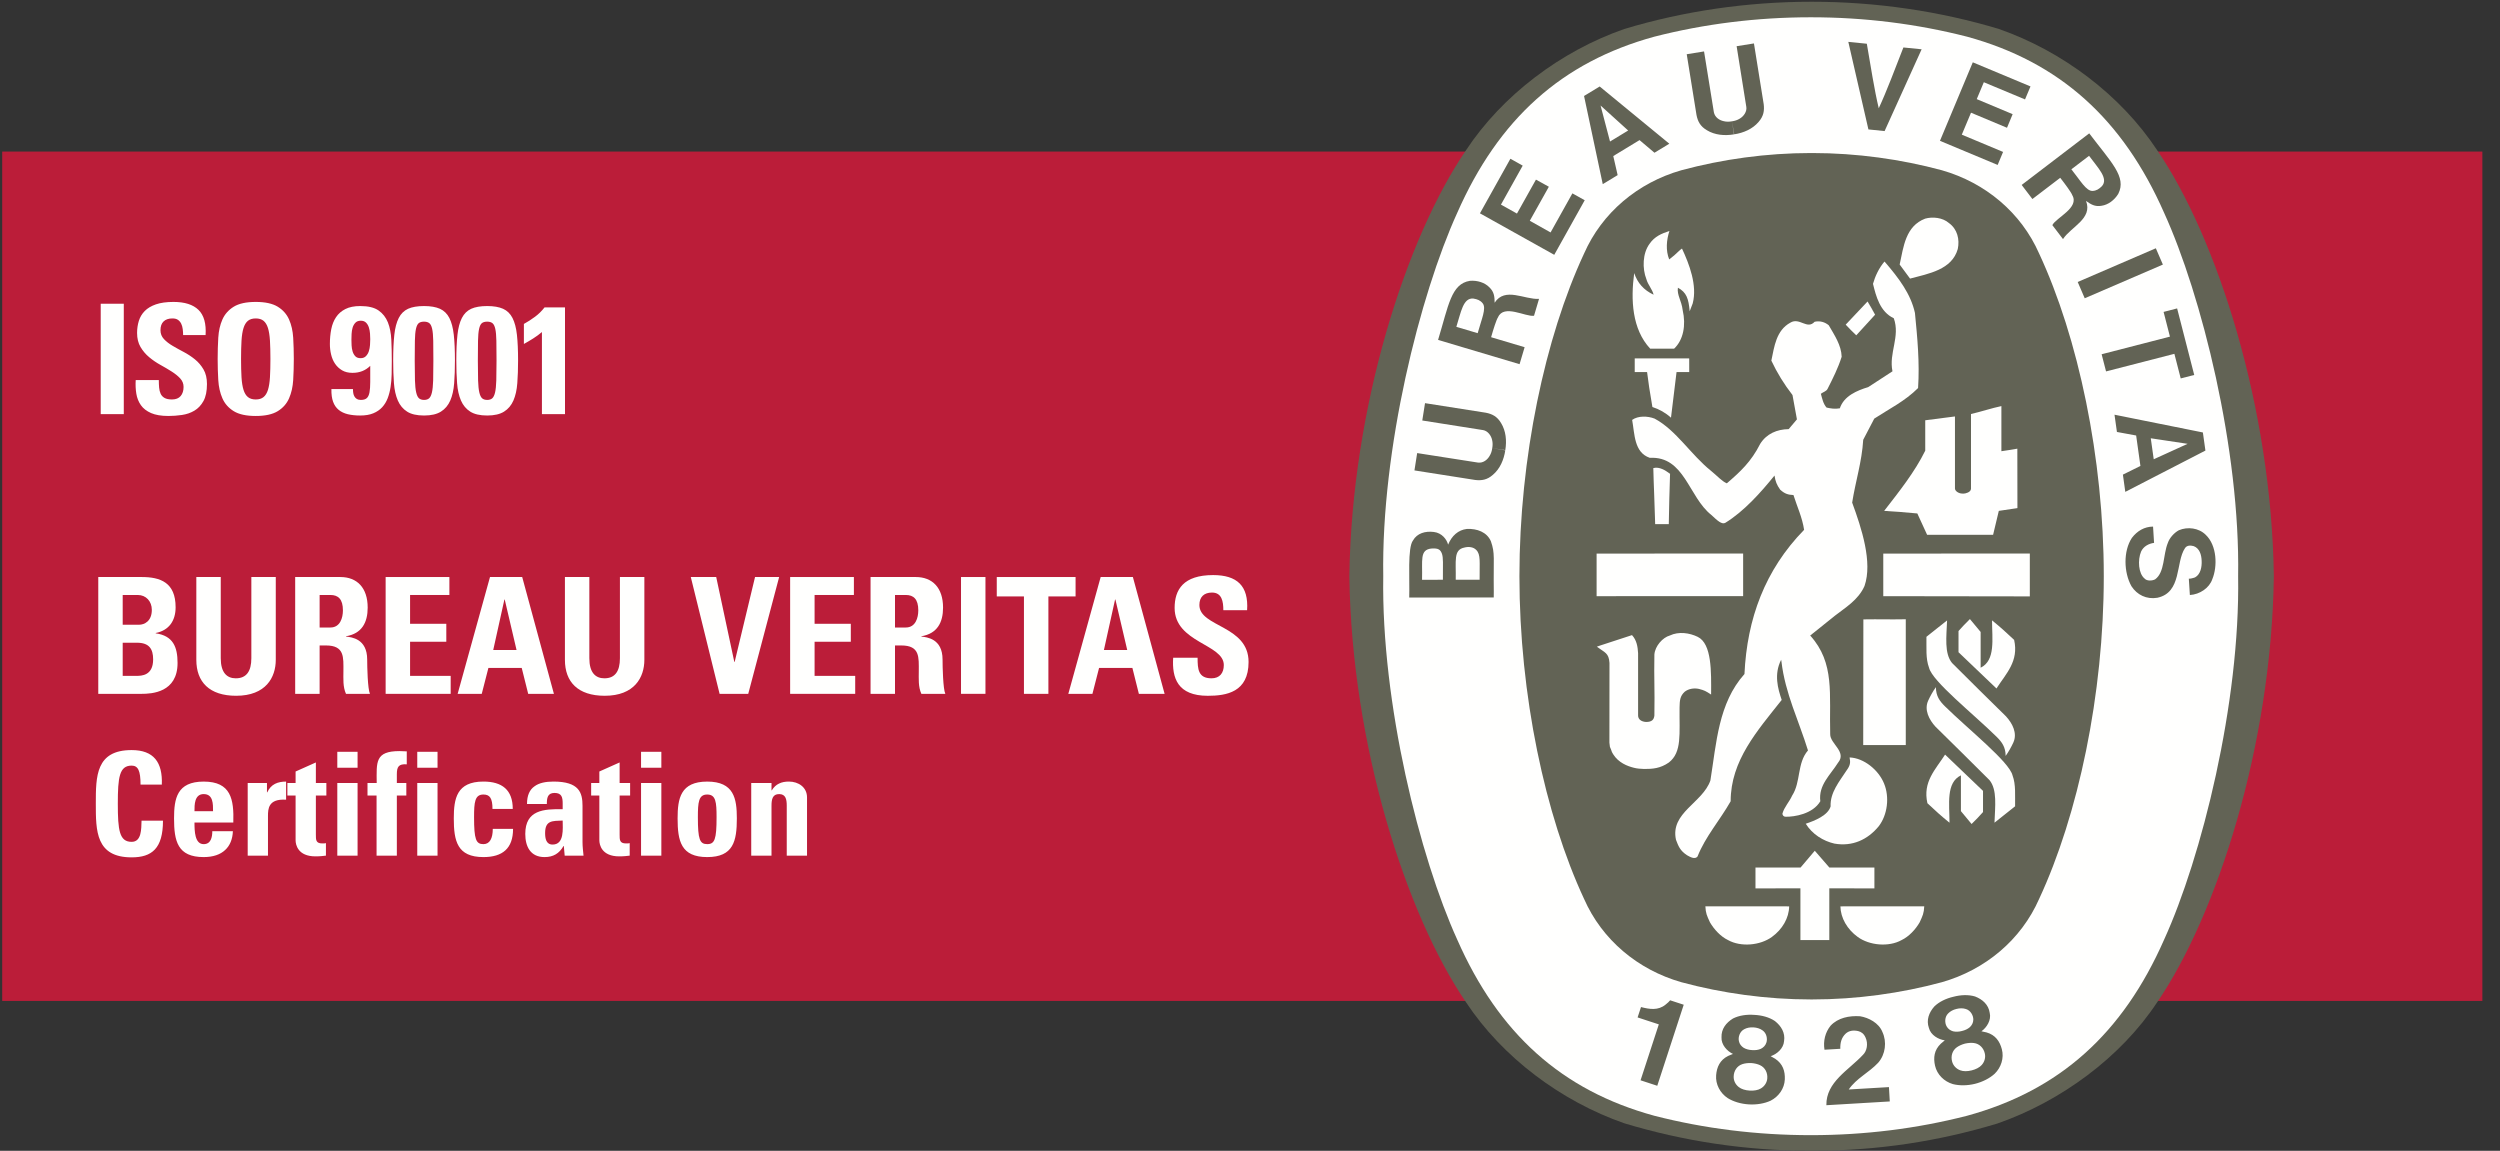
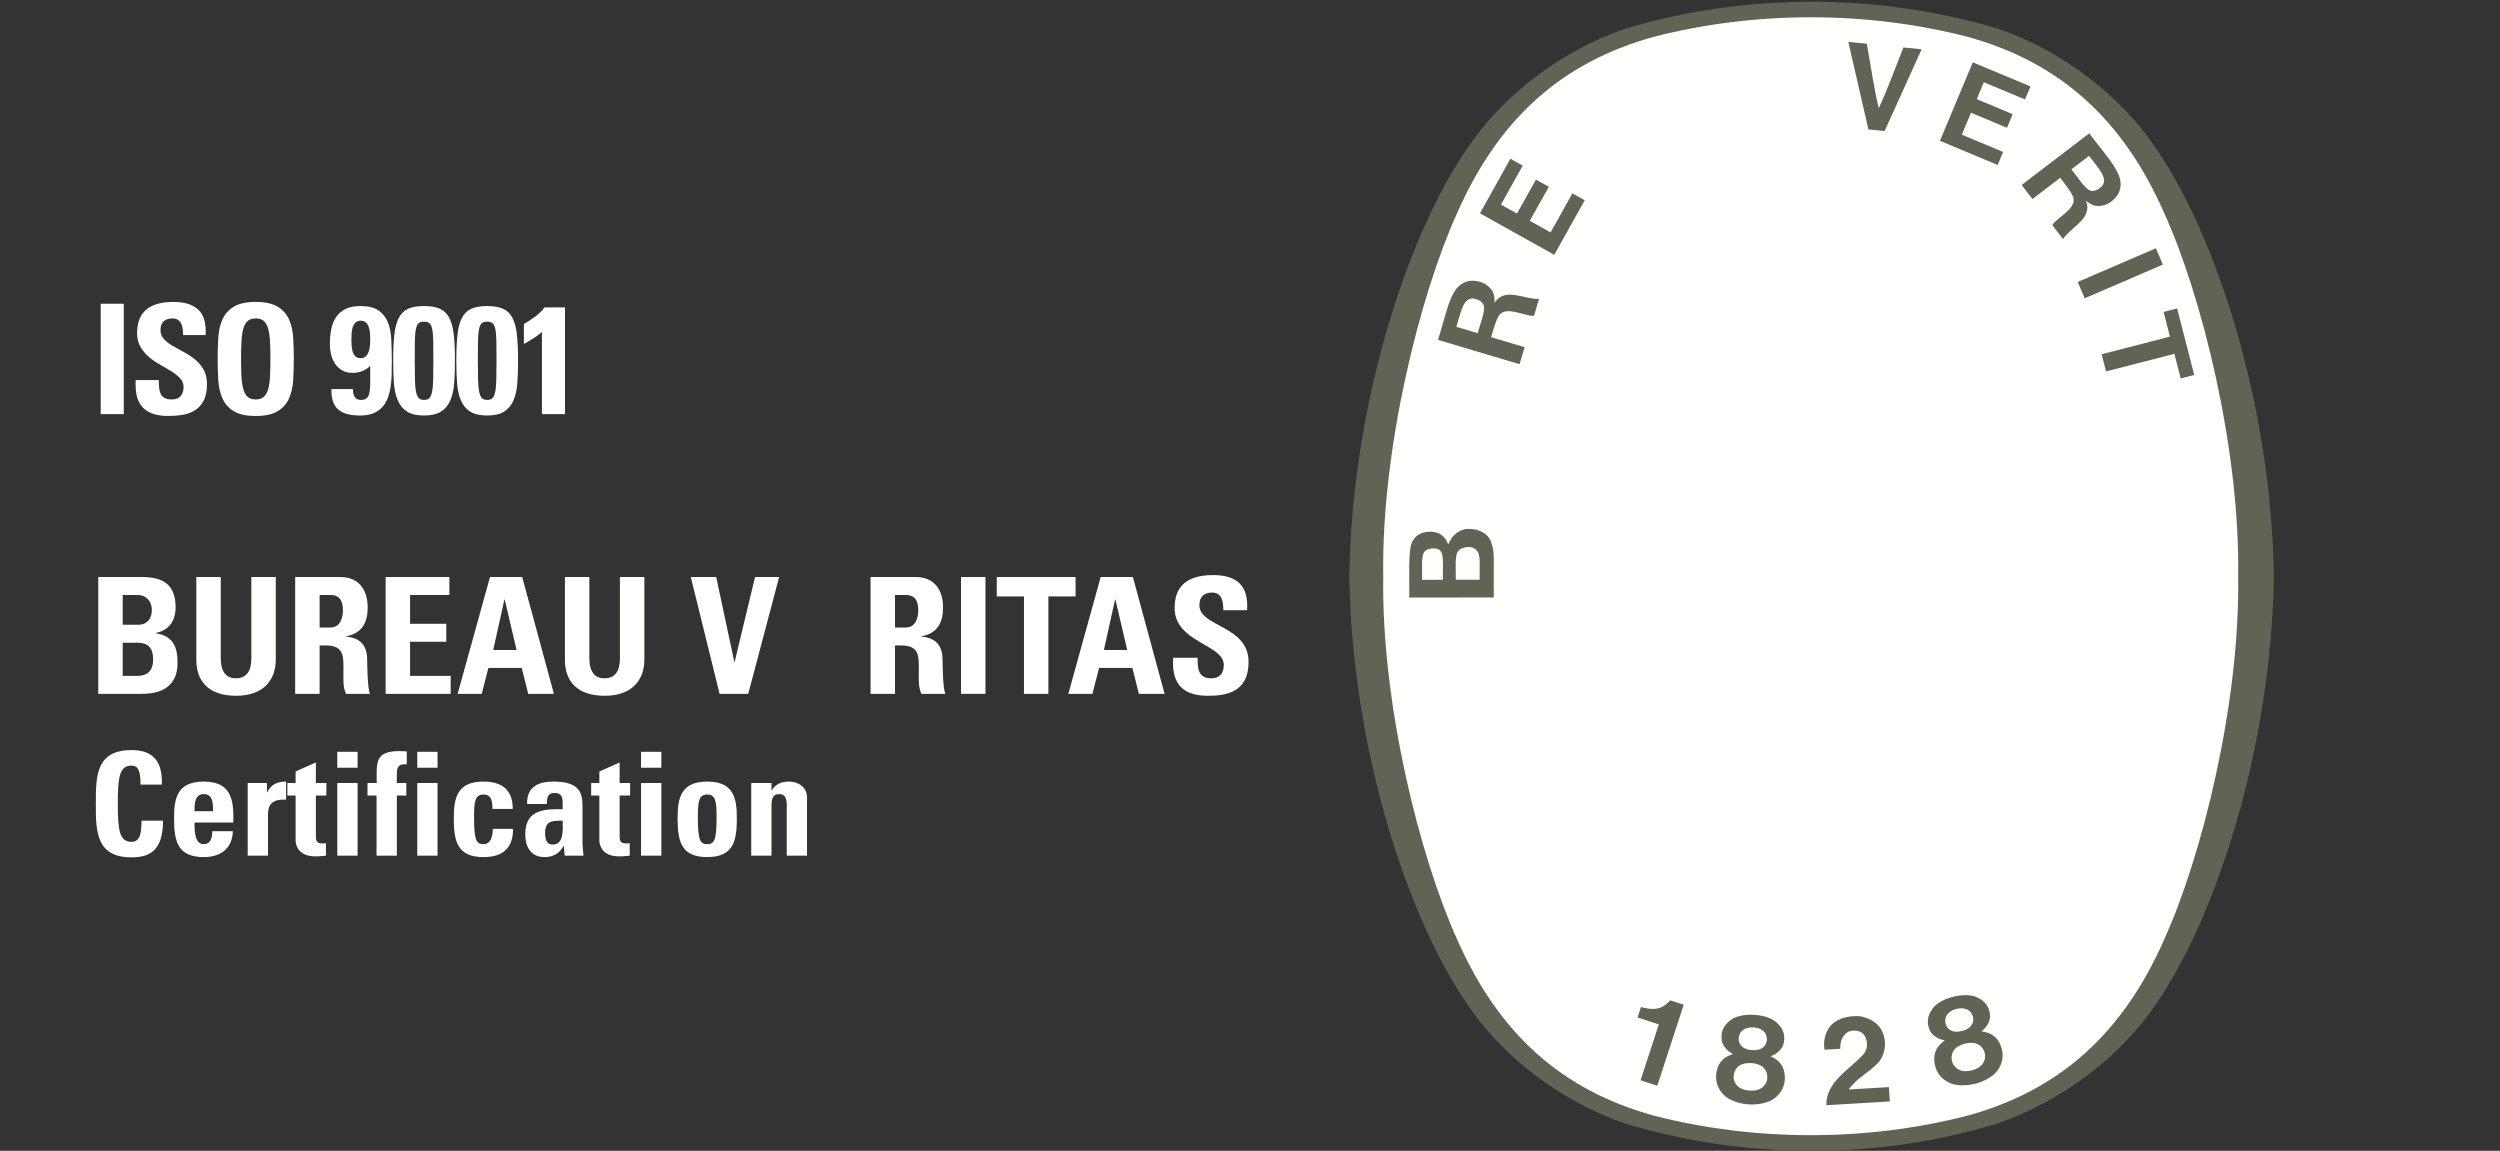
<svg xmlns="http://www.w3.org/2000/svg" width="126" height="58" viewBox="0 0 126 58">
  <rect x="0" y="0" width="126" height="58" fill="#333333" stroke="none" />
  <g fill="none" fill-rule="evenodd" transform="translate(.111 .088)">
-     <polygon fill="#BB1D39" points="0 50.359 125 50.359 125 7.551 0 7.551" />
    <g transform="translate(4.718)">
      <path fill="#FFFFFE" d="M1.355 33.976 2.04 33.976C2.301 33.976 2.889 33.968 2.889 33.145 2.889 32.623 2.693 32.305 2.073 32.305L1.355 32.305 1.355 33.976ZM1.355 31.399 2.179 31.399C2.448 31.399 2.823 31.22 2.823 30.649 2.823 30.217 2.53 29.899 2.114 29.899L1.355 29.899 1.355 31.399ZM.124 34.882.124 28.994 2.31 28.994C3.247 28.994 4.022 29.263 4.022 30.519 4.022 31.196 3.688 31.685 3.019 31.815L3.019 31.832C3.892 31.954 4.12 32.517 4.12 33.324 4.12 34.816 2.823 34.882 2.301 34.882L.124 34.882ZM9.07 28.994 9.07 33.169C9.07 34.05 8.572 34.979 7.072 34.979 5.718 34.979 5.066 34.278 5.066 33.169L5.066 28.994 6.297 28.994 6.297 33.087C6.297 33.813 6.607 34.099 7.056 34.099 7.594 34.099 7.839 33.74 7.839 33.087L7.839 28.994 9.07 28.994ZM11.28 31.538 11.826 31.538C12.316 31.538 12.454 31.049 12.454 30.674 12.454 30.111 12.218 29.899 11.826 29.899L11.28 29.899 11.28 31.538ZM11.28 34.882 10.048 34.882 10.048 28.994 12.324 28.994C13.164 28.994 13.702 29.532 13.702 30.535 13.702 31.285 13.408 31.848 12.609 31.979L12.609 31.995C12.878 32.027 13.677 32.093 13.677 33.153 13.677 33.528 13.702 34.637 13.816 34.882L12.609 34.882C12.446 34.523 12.479 34.123 12.479 33.74 12.479 33.039 12.544 32.443 11.598 32.443L11.28 32.443 11.28 34.882Z" />
      <polygon fill="#FFFFFE" points="14.607 34.882 14.607 28.994 17.82 28.994 17.82 29.899 15.839 29.899 15.839 31.351 17.665 31.351 17.665 32.256 15.839 32.256 15.839 33.976 17.885 33.976 17.885 34.882" />
      <path fill="#FFFFFE" d="M20.609 30.127 20.593 30.127 20.03 32.672 21.205 32.672 20.609 30.127ZM18.236 34.882 19.867 28.994 21.49 28.994 23.088 34.882 21.792 34.882 21.466 33.577 19.786 33.577 19.451 34.882 18.236 34.882ZM27.647 28.994 27.647 33.169C27.647 34.05 27.149 34.979 25.649 34.979 24.295 34.979 23.643 34.278 23.643 33.169L23.643 28.994 24.874 28.994 24.874 33.087C24.874 33.813 25.184 34.099 25.633 34.099 26.171 34.099 26.415 33.74 26.415 33.087L26.415 28.994 27.647 28.994Z" />
      <polygon fill="#FFFFFE" points="29.987 28.994 31.268 28.994 32.181 33.275 32.197 33.275 33.225 28.994 34.44 28.994 32.882 34.882 31.439 34.882" />
-       <polygon fill="#FFFFFE" points="34.994 34.882 34.994 28.994 38.207 28.994 38.207 29.899 36.226 29.899 36.226 31.351 38.052 31.351 38.052 32.256 36.226 32.256 36.226 33.976 38.273 33.976 38.273 34.882" />
      <path fill="#FFFFFE" d="M40.279,31.538 L40.825,31.538 C41.314,31.538 41.453,31.049 41.453,30.674 C41.453,30.111 41.217,29.899 40.825,29.899 L40.279,29.899 L40.279,31.538 Z M40.279,34.882 L39.047,34.882 L39.047,28.994 L41.323,28.994 C42.163,28.994 42.701,29.532 42.701,30.535 C42.701,31.285 42.407,31.848 41.608,31.979 L41.608,31.995 C41.877,32.027 42.676,32.093 42.676,33.153 C42.676,33.528 42.701,34.637 42.815,34.882 L41.608,34.882 C41.445,34.523 41.478,34.123 41.478,33.74 C41.478,33.039 41.543,32.443 40.597,32.443 L40.279,32.443 L40.279,34.882 Z" />
      <polygon fill="#FFFFFE" points="43.606 34.881 44.838 34.881 44.838 28.994 43.606 28.994" />
      <polygon fill="#FFFFFE" points="49.38 28.994 49.38 29.972 48.01 29.972 48.01 34.882 46.778 34.882 46.778 29.972 45.408 29.972 45.408 28.994" />
      <path fill="#FFFFFE" d="M51.387 30.127 51.371 30.127 50.808 32.672 51.983 32.672 51.387 30.127ZM49.014 34.882 50.645 28.994 52.268 28.994 53.867 34.882 52.57 34.882 52.244 33.577 50.564 33.577 50.229 34.882 49.014 34.882ZM56.044 34.98C54.519 34.98 54.233 34.082 54.299 33.063L55.53 33.063C55.53 33.626 55.554 34.099 56.231 34.099 56.647 34.099 56.851 33.83 56.851 33.43 56.851 32.37 54.372 32.305 54.372 30.551 54.372 29.63 54.812 28.896 56.313 28.896 57.512 28.896 58.107 29.434 58.025 30.666L56.827 30.666C56.827 30.225 56.753 29.777 56.256 29.777 55.856 29.777 55.62 29.997 55.62 30.405 55.62 31.522 58.099 31.424 58.099 33.275 58.099 34.8 56.982 34.98 56.044 34.98M0 40.42C0 39.035 0 37.716 1.805 37.716 2.921 37.716 3.371 38.332 3.327 39.456L2.254 39.456C2.254 38.76 2.131 38.499 1.805 38.499 1.189 38.499 1.109 39.079 1.109 40.42 1.109 41.761 1.189 42.341 1.805 42.341 2.312 42.341 2.291 41.688 2.305 41.275L3.385 41.275C3.385 42.674 2.827 43.123 1.805 43.123 0 43.123 0 41.79 0 40.42M5.908 40.797C5.908 40.441 5.922 39.934 5.437 39.934 4.965 39.934 4.973 40.485 4.973 40.797L5.908 40.797ZM4.973 41.369C4.973 41.804 4.987 42.457 5.437 42.457 5.799 42.457 5.871 42.109 5.871 41.804L6.908 41.804C6.894 42.203 6.763 42.529 6.517 42.754 6.277 42.979 5.915 43.109 5.437 43.109 4.117 43.109 3.943 42.304 3.943 41.159 3.943 40.159 4.088 39.304 5.437 39.304 6.814 39.304 6.966 40.195 6.93 41.369L4.973 41.369ZM8.626 39.376 8.626 39.847 8.641 39.847C8.829 39.427 9.177 39.304 9.59 39.304L9.59 40.217C8.691 40.159 8.677 40.681 8.677 41.043L8.677 43.036 7.655 43.036 7.655 39.376 8.626 39.376ZM9.655 39.376 10.069 39.376 10.069 38.796 11.091 38.339 11.091 39.376 11.62 39.376 11.62 40.007 11.091 40.007 11.091 41.964C11.091 42.239 11.083 42.421 11.417 42.421 11.482 42.421 11.547 42.421 11.598 42.406L11.598 43.036C11.46 43.051 11.315 43.073 11.069 43.073 10.185 43.073 10.069 42.486 10.069 42.261L10.069 40.007 9.655 40.007 9.655 39.376ZM12.171 43.036 13.193 43.036 13.193 39.376 12.171 39.376 12.171 43.036ZM12.171 38.607 13.193 38.607 13.193 37.803 12.171 37.803 12.171 38.607ZM15.672 38.434C15.259 38.404 15.172 38.564 15.172 38.934L15.172 39.376 15.65 39.376 15.65 40.007 15.172 40.007 15.172 43.036 14.15 43.036 14.15 40.007 13.693 40.007 13.693 39.376 14.157 39.376C14.15 38.325 14.063 37.767 15.31 37.767 15.433 37.767 15.549 37.774 15.672 37.781L15.672 38.434ZM16.201 43.036 17.223 43.036 17.223 39.376 16.201 39.376 16.201 43.036ZM16.201 38.607 17.223 38.607 17.223 37.803 16.201 37.803 16.201 38.607ZM19.992 40.681C19.992 40.137 19.854 39.956 19.536 39.956 19.101 39.956 19.064 40.34 19.064 41.101 19.064 42.217 19.159 42.457 19.536 42.457 19.854 42.457 20.007 42.167 20.007 41.688L21.029 41.688C21.029 42.681 20.492 43.109 19.536 43.109 18.216 43.109 18.042 42.304 18.042 41.159 18.042 40.159 18.187 39.303 19.536 39.303 20.478 39.303 21.014 39.724 21.014 40.681L19.992 40.681ZM22.645 41.899C22.645 42.159 22.689 42.478 23.022 42.478 23.624 42.478 23.53 41.667 23.53 41.268 23.022 41.29 22.645 41.246 22.645 41.899L22.645 41.899ZM24.53 42.355C24.53 42.58 24.559 42.812 24.581 43.037L23.631 43.037 23.588 42.551 23.573 42.551C23.356 42.928 23.059 43.109 22.616 43.109 21.906 43.109 21.645 42.58 21.645 41.942 21.645 40.731 22.58 40.681 23.53 40.695L23.53 40.413C23.53 40.101 23.486 39.876 23.117 39.876 22.761 39.876 22.732 40.144 22.732 40.434L21.732 40.434C21.732 39.992 21.87 39.709 22.109 39.543 22.341 39.369 22.674 39.303 23.066 39.303 24.363 39.303 24.53 39.862 24.53 40.528L24.53 42.355ZM24.965 39.376 25.378 39.376 25.378 38.796 26.4 38.339 26.4 39.376 26.929 39.376 26.929 40.007 26.4 40.007 26.4 41.964C26.4 42.239 26.393 42.421 26.726 42.421 26.792 42.421 26.857 42.421 26.908 42.406L26.908 43.036C26.77 43.051 26.625 43.073 26.379 43.073 25.494 43.073 25.378 42.486 25.378 42.261L25.378 40.007 24.965 40.007 24.965 39.376ZM27.48 43.036 28.503 43.036 28.503 39.376 27.48 39.376 27.48 43.036ZM27.48 38.607 28.503 38.607 28.503 37.803 27.48 37.803 27.48 38.607ZM31.286 41.101C31.286 40.34 31.25 39.956 30.815 39.956 30.38 39.956 30.344 40.34 30.344 41.101 30.344 42.217 30.438 42.456 30.815 42.456 31.192 42.456 31.286 42.217 31.286 41.101M29.322 41.159C29.322 40.159 29.466 39.304 30.815 39.304 32.163 39.304 32.308 40.159 32.308 41.159 32.308 42.304 32.134 43.109 30.815 43.109 29.495 43.109 29.322 42.304 29.322 41.159M34.055 39.746 34.069 39.746C34.171 39.579 34.294 39.47 34.432 39.405 34.577 39.332 34.744 39.303 34.932 39.303 35.418 39.303 35.845 39.593 35.845 40.101L35.845 43.037 34.823 43.037 34.823 40.514C34.823 40.188 34.765 39.934 34.439 39.934 34.113 39.934 34.055 40.188 34.055 40.514L34.055 43.037 33.033 43.037 33.033 39.376 34.055 39.376 34.055 39.746Z" />
      <path fill="#626355" d="M86.475,57.91 L86.545,57.91 C89.804,57.91 92.876,57.433 95.843,56.536 C99.036,55.425 102.064,53.198 103.893,50.425 C106.913,46.009 109.653,37.469 109.773,28.966 L109.773,28.943 C109.653,20.439 106.913,11.901 103.893,7.484 C102.064,4.711 99.105,2.483 95.913,1.372 C92.945,0.477 89.735,0 86.475,0 C83.217,0 80.006,0.477 77.039,1.372 C73.847,2.483 70.888,4.711 69.058,7.484 C66.038,11.901 63.298,20.439 63.179,28.943 L63.179,28.966 C63.298,37.469 66.038,46.009 69.058,50.425 C70.888,53.198 73.847,55.416 77.039,56.527 C80.006,57.423 83.147,57.91 86.407,57.91 L86.475,57.91 Z" />
      <path fill="#FFFFFE" d="M107.973,28.954 C108.077,35.358 106.128,43.13 104.243,47.268 C102.163,51.994 98.981,54.871 94.308,56.147 C91.79,56.793 89.151,57.124 86.437,57.124 C83.723,57.124 81.068,56.793 78.552,56.147 C73.878,54.871 70.696,51.994 68.615,47.268 C66.732,43.13 64.783,35.358 64.887,28.954 C64.783,22.551 66.732,14.778 68.615,10.64 C70.696,5.915 73.878,3.039 78.552,1.76 C81.068,1.116 83.723,0.783 86.437,0.783 C89.151,0.783 91.79,1.116 94.308,1.76 C98.981,3.039 102.163,5.915 104.243,10.64 C106.128,14.778 108.077,22.551 107.973,28.954" />
-       <path fill="#626355" d="M86.512,7.625 C88.747,7.625 90.982,7.937 93.042,8.493 C95.235,9.12 97.038,10.631 97.943,12.691 C99.909,16.912 101.202,22.985 101.202,28.954 C101.202,34.924 99.909,40.996 97.943,45.217 C97.038,47.277 95.235,48.788 93.042,49.415 C90.982,49.972 88.747,50.284 86.512,50.284 L86.439,50.284 C84.203,50.284 81.969,49.972 79.91,49.415 C77.716,48.788 75.913,47.277 75.008,45.217 C73.042,40.996 71.75,34.924 71.75,28.954 C71.75,22.985 73.042,16.912 75.008,12.691 C75.913,10.631 77.716,9.12 79.91,8.493 C81.969,7.937 84.203,7.625 86.439,7.625 L86.512,7.625 Z" />
      <path fill="#FFFFFE" d="M89.676,15.773 C89.365,15.247 89.62,15.717 89.296,15.107" />
      <polygon fill="#FFFFFE" points="83.025 27.81 83.025 29.957 75.64 29.959 75.64 27.813" />
      <path fill="#FFFFFE" d="M81.355,46.401 C81.197,46.061 81.139,45.94 81.122,45.592 C82.67,45.592 83.709,45.592 85.345,45.593 C85.336,46.178 85.003,46.753 84.473,47.135 C83.888,47.561 82.914,47.655 82.264,47.292 C81.893,47.116 81.56,46.753 81.355,46.401" />
      <path fill="#FFFFFE" d="M85.912 44.684 83.647 44.687 83.647 43.636 85.92 43.635 86.636 42.79C86.985 43.196 87.009 43.225 87.371 43.635L89.641 43.635 89.641 44.687 87.368 44.684 87.368 47.292 85.912 47.292 85.912 44.684ZM86.181 41.428C86.647 41.273 87.302 41.006 87.434 40.555 87.401 39.857 87.88 39.294 88.241 38.738 88.42 38.494 88.444 38.35 88.39 38.087 89.115 38.115 89.848 38.718 90.125 39.395 90.413 40.083 90.302 40.983 89.857 41.558 89.3 42.235 88.529 42.588 87.628 42.43 87.062 42.301 86.507 41.957 86.181 41.428M80.733 32.008C80.327 31.81 79.781 31.727 79.332 31.941 78.97 32.041 78.587 32.471 78.552 32.897 78.529 34.176 78.575 34.57 78.552 35.974 78.529 36.195 78.413 36.299 78.134 36.299 77.902 36.287 77.729 36.172 77.731 35.97L77.731 32.832C77.713 32.498 77.656 32.174 77.424 31.922L75.801 32.452 75.652 32.506C76.063 32.81 76.255 32.819 76.289 33.324L76.285 37.339 76.31 37.551 76.368 37.691 76.414 37.819 76.473 37.923C76.739 38.352 77.192 38.526 77.51 38.605 77.649 38.647 77.894 38.667 78.034 38.668 78.455 38.671 78.853 38.642 79.283 38.341 79.951 37.818 79.805 36.902 79.821 35.57 79.826 35.196 79.851 34.985 80.084 34.772 80.278 34.624 80.548 34.578 80.798 34.633 81.081 34.709 81.127 34.733 81.411 34.918 81.418 33.77 81.452 32.355 80.733 32.008M95.799 37.045C94.614 35.879 92.56 34.254 92.395 33.566 92.218 33.102 92.273 32.545 92.263 32.007 92.606 31.737 92.89 31.503 93.304 31.181 93.273 32.002 93.157 32.837 93.553 33.325 94.521 34.29 95.401 35.162 96.273 36.016 96.598 36.369 96.857 36.869 96.644 37.334 96.542 37.556 96.403 37.807 96.255 38.011 96.255 37.558 96.057 37.3 95.799 37.045M89.085 31.129C89.989 31.115 90.281 31.14 91.222 31.123L91.222 37.464 89.077 37.464 89.085 31.129Z" />
      <path fill="#FFFFFE" d="M93.88 31.716C94.108 31.466 94.189 31.373 94.455 31.113L94.995 31.762 94.995 33.565C95.755 33.195 95.57 32.115 95.57 31.178 96.022 31.547 96.25 31.755 96.683 32.162 96.927 33.241 96.278 33.856 95.793 34.611L93.88 32.784 93.88 31.716ZM95.623 26.867 95.911 25.66 96.849 25.521 96.845 22.525C96.484 22.579 96.335 22.619 96.041 22.653L96.041 20.379C95.548 20.482 95.029 20.658 94.509 20.779L94.509 24.547C94.502 24.729 94.213 24.79 94.152 24.788L94.073 24.788C93.887 24.788 93.701 24.661 93.701 24.532L93.701 20.901 92.203 21.094 92.203 22.626C91.674 23.702 90.895 24.677 90.133 25.66 90.941 25.715 91 25.715 91.804 25.79L92.298 26.867 95.623 26.867ZM78.585 26.121C78.562 25.13 78.52 24.481 78.498 23.504 78.804 23.421 79.101 23.615 79.342 23.792 79.303 25.037 79.303 25.025 79.278 26.328L78.591 26.328 78.585 26.121ZM78.452 20.425C78.288 19.448 78.276 19.376 78.184 18.663L77.561 18.663 77.561 17.975C78.636 17.972 79.231 17.977 80.307 17.977L80.308 18.663 79.669 18.663 79.389 20.963C79.111 20.712 78.795 20.536 78.452 20.425M78.34 17.484C77.424 16.5 77.356 15.022 77.533 13.686L77.536 13.68C77.704 14.178 78.017 14.533 78.512 14.765 78.456 14.504 78.224 14.263 78.15 13.985 77.936 13.447 77.955 12.677 78.307 12.203 78.559 11.832 78.916 11.679 79.31 11.554 79.162 11.999 79.115 12.535 79.299 12.987 79.555 12.787 79.569 12.773 79.768 12.583 79.844 12.51 79.879 12.485 79.943 12.439 80.308 13.218 80.724 14.296 80.483 15.205L80.331 15.6C80.275 14.955 80.17 14.648 79.737 14.412 79.683 14.787 79.92 15.055 79.978 15.544 80.152 16.301 80.013 17.045 79.547 17.484L78.34 17.484ZM89.676 15.773 88.727 16.812C88.473 16.569 88.449 16.541 88.194 16.274 88.681 15.764 88.73 15.708 89.296 15.107M90.914 13.244C91.11 12.344 91.21 11.308 92.2 10.931 92.573 10.826 93.081 10.875 93.397 11.153 93.824 11.46 93.945 11.98 93.843 12.462 93.548 13.506 92.384 13.702 91.437 13.953L90.914 13.244Z" />
-       <polygon fill="#FFFFFE" points="97.474 27.81 97.474 29.97 90.088 29.959 90.088 27.813" />
      <path fill="#FFFFFE" d="M79.64 42.235C79.342 40.871 80.985 40.379 81.375 39.247 81.682 37.354 81.774 35.359 83.092 33.883 83.222 31.098 84.122 28.639 86.098 26.616 86.006 25.994 85.746 25.447 85.561 24.862 85.301 24.851 85.126 24.805 84.893 24.593 84.721 24.353 84.651 24.173 84.606 23.879 83.918 24.732 83.064 25.688 82.126 26.263 81.953 26.359 81.733 26.157 81.421 25.864 80.271 24.955 80.076 22.894 78.322 22.987 77.523 22.718 77.561 21.78 77.431 21.075 77.728 20.862 78.206 20.872 78.563 21.01 79.658 21.595 80.387 22.829 81.421 23.655 81.699 23.877 81.948 24.167 82.203 24.272 82.881 23.689 83.428 23.187 83.885 22.282 84.205 21.771 84.734 21.548 85.32 21.54L85.736 21.048 85.513 19.822C85.088 19.275 84.734 18.7 84.447 18.087 84.596 17.382 84.689 16.565 85.403 16.175 85.868 15.888 86.249 16.546 86.628 16.129 86.907 16.069 87.145 16.147 87.34 16.305 87.628 16.806 87.973 17.307 87.991 17.892 87.814 18.458 87.546 18.987 87.277 19.517 87.215 19.637 87.052 19.674 86.943 19.758 87.008 19.998 87.062 20.268 87.23 20.453 87.443 20.5 87.641 20.536 87.899 20.491 88.102 19.869 88.77 19.591 89.328 19.423L90.552 18.626C90.358 17.697 90.952 16.881 90.618 15.952 89.921 15.628 89.72 14.834 89.57 14.217 89.68 13.827 89.871 13.419 90.149 13.094L90.192 13.141C90.859 13.92 91.472 14.718 91.684 15.683 91.805 16.917 91.927 18.18 91.842 19.47 91.184 20.129 90.386 20.519 89.634 21.01L89.077 22.077C89.012 23.182 88.687 24.175 88.52 25.243 88.994 26.533 89.558 28.25 89.142 29.447 88.827 30.159 88.155 30.547 87.656 30.94L86.405 31.943C87.66 33.331 87.358 34.903 87.413 36.913 87.401 37.398 88.269 37.804 87.805 38.357 87.418 38.975 86.813 39.479 86.915 40.296 86.53 40.942 85.607 41.082 85.174 41.076 85.081 41.082 85.005 41.011 85.005 40.918 85.098 40.583 85.357 40.324 85.496 40.008 85.941 39.322 85.736 38.375 86.293 37.734 85.834 36.242 85.143 34.857 84.957 33.262L84.941 33.164C84.57 33.894 84.773 34.613 84.969 35.189 83.734 36.749 82.396 38.245 82.396 40.296 81.867 41.233 81.115 42.087 80.726 43.081 80.591 43.245 80.347 43.1 80.196 43.015 79.842 42.781 79.761 42.555 79.64 42.235M93.196 35.51C94.382 36.676 96.434 38.302 96.602 38.99 96.778 39.455 96.723 40.011 96.732 40.55 96.389 40.818 96.106 41.053 95.693 41.375 95.722 40.554 95.839 39.719 95.442 39.231 94.473 38.266 93.595 37.394 92.723 36.54 92.398 36.188 92.138 35.686 92.352 35.222 92.454 35 92.592 34.749 92.741 34.544 92.741 34.997 92.937 35.255 93.196 35.51" />
      <path fill="#FFFFFE" d="M95.115 40.84C94.889 41.09 94.806 41.182 94.539 41.442L94.001 40.793 94.001 38.99C93.24 39.362 93.426 40.44 93.426 41.377 92.974 41.009 92.745 40.8 92.312 40.394 92.069 39.315 92.718 38.7 93.203 37.944L95.115 39.772 95.115 40.84ZM91.92 46.401C92.078 46.061 92.135 45.94 92.153 45.592 90.604 45.592 89.567 45.592 87.928 45.593 87.938 46.178 88.273 46.753 88.802 47.135 89.386 47.561 90.362 47.655 91.011 47.292 91.382 47.116 91.716 46.753 91.92 46.401" />
      <path fill="#626355" d="M87.22 55.615C87.2 54.442 88.346 53.85 89.067 53.073 89.263 52.885 89.337 52.514 89.195 52.206 89.111 52.012 88.982 51.919 88.828 51.88 88.575 51.821 88.359 51.86 88.2 52 87.975 52.209 87.913 52.478 87.923 52.771L87.125 52.818C87.054 52.374 87.162 51.943 87.433 51.607 87.807 51.207 88.371 51.095 88.918 51.131 89.354 51.202 89.865 51.468 90.045 51.925 90.277 52.421 90.199 53.056 89.831 53.474 89.358 53.979 88.739 54.252 88.347 54.822L90.374 54.702C90.388 54.954 90.403 55.195 90.416 55.425L87.22 55.615ZM80.03 50.55 80.018 50.589 78.697 54.635 77.855 54.359 78.76 51.587 78.775 51.54C78.44 51.423 78.034 51.307 77.706 51.19L77.878 50.668C78.305 50.779 78.744 50.851 79.116 50.544 79.25 50.438 79.273 50.409 79.346 50.327L80.03 50.55ZM95.05 53.587C94.941 53.713 94.749 53.809 94.541 53.86 94.335 53.912 94.12 53.916 93.966 53.855 93.757 53.778 93.614 53.612 93.561 53.427 93.481 53.151 93.561 52.858 93.799 52.692 93.9 52.621 94.048 52.551 94.208 52.509 94.37 52.472 94.534 52.464 94.655 52.48 94.943 52.516 95.152 52.739 95.209 53.021 95.248 53.208 95.198 53.421 95.05 53.587M93.279 51.637C93.18 51.462 93.178 51.165 93.357 50.99 93.461 50.88 93.614 50.8 93.778 50.762 93.94 50.72 94.113 50.719 94.256 50.768 94.495 50.84 94.632 51.103 94.626 51.305 94.623 51.462 94.552 51.586 94.451 51.682 94.347 51.773 94.204 51.84 94.052 51.874 93.901 51.915 93.744 51.922 93.608 51.891 93.475 51.851 93.354 51.776 93.279 51.637M96.064 52.792C95.959 52.394 95.738 52.073 95.293 51.946L95.035 51.889C95.298 51.703 95.542 51.328 95.453 50.962 95.393 50.545 95.09 50.279 94.713 50.134 94.382 50.035 93.994 50.051 93.626 50.148 93.255 50.233 92.904 50.398 92.658 50.641 92.391 50.945 92.247 51.321 92.387 51.719 92.479 52.084 92.869 52.302 93.188 52.345L92.987 52.515C92.651 52.835 92.606 53.221 92.697 53.623 92.798 54.072 93.157 54.421 93.594 54.55 93.923 54.635 94.324 54.631 94.709 54.537 95.093 54.441 95.45 54.259 95.701 54.03 96.028 53.712 96.183 53.237 96.064 52.792M83.92 54.769C83.779 54.856 83.568 54.892 83.355 54.878 83.141 54.866 82.934 54.805 82.806 54.701 82.63 54.566 82.542 54.365 82.548 54.172 82.553 53.887 82.716 53.629 82.993 53.542 83.111 53.504 83.272 53.482 83.438 53.49 83.605 53.502 83.762 53.543 83.873 53.595 84.138 53.716 84.269 53.991 84.241 54.275 84.223 54.467 84.111 54.655 83.92 54.769M82.811 52.38C82.767 52.182 82.854 51.901 83.079 51.785 83.21 51.711 83.381 51.681 83.548 51.692 83.714 51.702 83.88 51.752 84.001 51.842 84.21 51.982 84.262 52.273 84.195 52.464 84.147 52.614 84.04 52.711 83.917 52.773 83.79 52.829 83.634 52.85 83.478 52.837 83.322 52.831 83.169 52.791 83.05 52.72 82.934 52.643 82.841 52.535 82.811 52.38M85.126 54.313C85.143 53.901 85.028 53.53 84.641 53.274L84.413 53.144C84.719 53.045 85.062 52.758 85.088 52.384 85.154 51.967 84.944 51.623 84.627 51.373 84.341 51.179 83.965 51.079 83.586 51.062 83.207 51.033 82.822 51.088 82.514 51.244 82.169 51.455 81.919 51.771 81.935 52.192 81.914 52.568 82.221 52.894 82.513 53.03L82.27 53.13C81.854 53.337 81.697 53.693 81.664 54.103 81.627 54.561 81.865 55.002 82.244 55.255 82.533 55.435 82.916 55.55 83.312 55.573 83.707 55.597 84.102 55.53 84.412 55.386 84.818 55.178 85.107 54.773 85.126 54.313" />
      <polygon fill="#626355" points="104.18 13.247 100.241 14.945 99.887 14.124 103.825 12.425" />
      <path fill="#626355" d="M89.339,6.435 L88.326,2.022 L89.259,2.116 C89.448,3.208 89.639,4.45 89.86,5.368 C90.26,4.511 90.699,3.335 91.102,2.304 L92.021,2.396 L90.155,6.518 L89.339,6.435 Z" />
      <polygon fill="#626355" points="72.583 8.965 71.626 10.676 70.819 10.225 71.915 8.26 71.295 7.913 69.76 10.664 73.505 12.755 75.041 10.004 74.419 9.658 73.32 11.627 72.273 11.039 73.233 9.324" />
      <path fill="#626355" d="M69.744,29.13 L68.548,29.132 L68.54,29.132 C68.56,28.178 68.413,27.619 68.979,27.508 C69.177,27.455 69.423,27.474 69.568,27.624 C69.81,27.857 69.735,28.247 69.744,29.13 M67.893,29.132 L66.842,29.133 C66.872,28.148 66.71,27.624 67.312,27.558 C67.668,27.532 67.767,27.613 67.847,27.825 C67.915,28.047 67.894,28.278 67.893,29.132 M70.311,27.189 C70.11,26.729 69.613,26.546 69.1,26.571 C68.666,26.62 68.338,26.915 68.156,27.363 C68.089,27.1 67.847,26.771 67.435,26.723 C67.005,26.67 66.594,26.786 66.387,27.15 C66.103,27.514 66.225,29.109 66.196,30.029 L70.456,30.024 L70.458,29.713 C70.435,28.018 70.531,27.816 70.311,27.189" />
      <polygon fill="#626355" points="104.216 15.632 104.898 15.456 105.76 18.81 105.079 18.985 104.76 17.745 101.316 18.631 101.093 17.766 104.536 16.878" />
-       <path fill="#626355" d="M82.563 6.684C82.086 6.764 81.595 6.718 81.199 6.476 80.859 6.277 80.738 6.023 80.675 5.709L80.182 2.645 81.055 2.504 81.55 5.568C81.6 5.82 81.82 5.974 82.053 6.021 82.182 6.054 82.325 6.052 82.463 6.026M82.574 6.682C83.051 6.609 83.503 6.411 83.803 6.058 84.063 5.763 84.1 5.482 84.062 5.165L83.57 2.101 82.697 2.24 83.186 5.305C83.221 5.536 83.056 5.775 82.851 5.893 82.738 5.964 82.602 6.007 82.463 6.026M103.719 23.059 103.57 22.001 105.421 22.28 105.428 22.28 105.424 22.281 105.428 22.282 105.421 22.283 103.719 23.059ZM106.196 21.708 101.742 20.813 101.864 21.683 102.833 21.861 103.048 23.396 102.165 23.833 102.286 24.702 106.324 22.621 106.196 21.708ZM105.551 29.076 105.632 29.062 105.729 29.036 105.8 29.013C106.083 28.859 106.149 28.482 106.134 28.175 106.123 27.864 106.028 27.549 105.736 27.438 105.587 27.396 105.394 27.383 105.294 27.539 104.812 28.254 105.147 29.774 103.899 30.04 103.355 30.13 102.879 29.894 102.597 29.459 102.208 28.768 102.177 27.687 102.62 27.019 102.888 26.669 103.251 26.456 103.685 26.452L103.736 27.273C103.469 27.309 103.205 27.446 103.083 27.708 102.902 28.138 102.946 28.822 103.261 29.074 103.376 29.204 103.643 29.188 103.789 29.111 104.283 28.754 104.184 27.868 104.431 27.273 104.516 27.022 104.747 26.764 104.984 26.637 105.422 26.449 105.987 26.516 106.339 26.866 106.909 27.404 106.938 28.46 106.672 29.101 106.523 29.545 106.041 29.871 105.54 29.901L105.488 29.078 105.551 29.076ZM71.037 22.609C70.966 23.086 70.77 23.539 70.416 23.84 70.123 24.101 69.843 24.139 69.525 24.103L66.459 23.621 66.596 22.747 69.662 23.226C69.918 23.257 70.131 23.094 70.248 22.888 70.319 22.775 70.362 22.64 70.38 22.5M71.038 22.598C71.117 22.121 71.069 21.63 70.826 21.235 70.626 20.896 70.371 20.775 70.057 20.713L66.992 20.231 66.854 21.105 69.92 21.589C70.149 21.628 70.326 21.858 70.374 22.09 70.407 22.219 70.405 22.361 70.38 22.5M76.316 7.045 75.841 5.235 75.837 5.229 75.84 5.231 75.839 5.227 75.844 5.234 77.23 6.49 76.316 7.045ZM75.795 4.271 75.007 4.749 75.95 9.193 76.7 8.738 76.48 7.777 77.804 6.973 78.556 7.61 79.305 7.155 75.795 4.271Z" />
      <polygon fill="#626355" points="96.608 5.666 94.799 4.908 95.156 4.056 97.232 4.923 97.508 4.268 94.6 3.053 92.945 7.01 95.853 8.225 96.126 7.569 94.046 6.699 94.51 5.592 96.324 6.352" />
      <path fill="#626355" d="M69.646 16.704 68.571 16.384C68.805 15.651 68.909 14.914 69.426 14.959 69.633 14.993 69.777 15.048 69.897 15.197 70.098 15.448 69.84 15.995 69.646 16.704M70.501 15.169C70.498 14.875 70.482 14.629 70.237 14.394 70.002 14.151 69.628 14.037 69.259 14.065 68.305 14.213 68.178 15.31 67.65 17.043L71.757 18.267 72.012 17.411 70.391 16.928 70.323 16.906C70.434 16.512 70.593 16.011 70.671 15.904 70.967 15.223 72.056 15.892 72.486 15.826L72.738 14.976C72.004 15.017 71.021 14.361 70.501 15.169M101.109 9.294C100.96 9.441 100.83 9.525 100.639 9.535 100.318 9.55 100.027 9.018 99.568 8.445L100.46 7.765C100.914 8.385 101.45 8.904 101.109 9.294M100.468 6.633 97.063 9.233 97.604 9.943 98.95 8.916 99.007 8.874C99.26 9.196 99.571 9.619 99.612 9.746 99.99 10.384 98.808 10.873 98.609 11.258L99.146 11.962C99.545 11.344 100.654 10.936 100.307 10.039 100.547 10.21 100.756 10.342 101.088 10.283 101.424 10.235 101.736 10 101.93 9.685 102.372 8.827 101.56 8.08 100.468 6.633" />
      <path fill="#FFFFFE" d="M0.247,20.785 L1.41,20.785 L1.41,15.221 L0.247,15.221 L0.247,20.785 Z M5.428,18.531 C5.313,18.333 5.168,18.164 4.993,18.022 C4.819,17.881 4.631,17.758 4.431,17.652 C4.23,17.547 4.043,17.443 3.868,17.34 C3.693,17.237 3.549,17.125 3.433,17.001 C3.317,16.878 3.259,16.729 3.259,16.554 C3.259,16.359 3.312,16.211 3.417,16.111 C3.523,16.011 3.67,15.961 3.861,15.961 C3.979,15.961 4.072,15.985 4.142,16.034 C4.211,16.083 4.265,16.147 4.304,16.227 C4.342,16.307 4.368,16.396 4.38,16.497 C4.393,16.597 4.4,16.698 4.4,16.801 L5.533,16.801 C5.569,16.221 5.449,15.796 5.174,15.529 C4.899,15.262 4.479,15.129 3.914,15.129 C3.56,15.129 3.265,15.17 3.028,15.252 C2.792,15.334 2.604,15.446 2.466,15.587 C2.327,15.728 2.228,15.894 2.169,16.084 C2.11,16.274 2.08,16.477 2.08,16.693 C2.08,16.97 2.138,17.207 2.254,17.402 C2.369,17.597 2.514,17.768 2.689,17.914 C2.864,18.061 3.051,18.189 3.252,18.3 C3.452,18.41 3.64,18.521 3.814,18.631 C3.989,18.741 4.134,18.858 4.25,18.981 C4.365,19.105 4.423,19.249 4.423,19.413 C4.423,19.603 4.374,19.756 4.277,19.872 C4.179,19.987 4.032,20.045 3.837,20.045 C3.678,20.045 3.553,20.019 3.464,19.968 C3.374,19.917 3.308,19.846 3.267,19.756 C3.226,19.666 3.2,19.562 3.19,19.444 C3.18,19.326 3.175,19.2 3.175,19.066 L2.011,19.066 C1.996,19.308 2.006,19.538 2.042,19.756 C2.078,19.974 2.155,20.167 2.273,20.334 C2.391,20.501 2.562,20.633 2.786,20.731 C3.009,20.828 3.301,20.877 3.66,20.877 C3.881,20.877 4.107,20.86 4.338,20.827 C4.57,20.793 4.779,20.722 4.966,20.611 C5.154,20.501 5.306,20.339 5.425,20.126 C5.543,19.913 5.602,19.626 5.602,19.267 C5.602,18.974 5.544,18.729 5.428,18.531 L5.428,18.531 Z M7.667,19.925 C7.57,19.846 7.495,19.724 7.444,19.56 C7.392,19.395 7.359,19.183 7.343,18.924 C7.328,18.665 7.32,18.357 7.32,18.003 C7.32,17.649 7.328,17.342 7.343,17.082 C7.359,16.823 7.392,16.611 7.444,16.446 C7.495,16.282 7.57,16.16 7.667,16.08 C7.765,16.001 7.896,15.961 8.06,15.961 C8.224,15.961 8.356,16.001 8.453,16.08 C8.551,16.16 8.625,16.282 8.677,16.446 C8.728,16.611 8.761,16.823 8.777,17.082 C8.792,17.342 8.8,17.649 8.8,18.003 C8.8,18.357 8.792,18.665 8.777,18.924 C8.761,19.183 8.728,19.395 8.677,19.56 C8.625,19.724 8.551,19.846 8.453,19.925 C8.356,20.005 8.224,20.045 8.06,20.045 C7.896,20.045 7.765,20.005 7.667,19.925 L7.667,19.925 Z M9.17,20.634 C9.432,20.473 9.622,20.257 9.74,19.987 C9.858,19.717 9.927,19.411 9.948,19.066 C9.968,18.722 9.979,18.368 9.979,18.003 C9.979,17.633 9.968,17.276 9.948,16.932 C9.927,16.588 9.858,16.282 9.74,16.015 C9.622,15.748 9.432,15.533 9.17,15.371 C8.908,15.21 8.538,15.129 8.06,15.129 C7.582,15.129 7.212,15.21 6.95,15.371 C6.689,15.533 6.498,15.748 6.38,16.015 C6.262,16.282 6.193,16.588 6.172,16.932 C6.152,17.276 6.141,17.633 6.141,18.003 C6.141,18.368 6.152,18.722 6.172,19.066 C6.193,19.411 6.262,19.717 6.38,19.987 C6.498,20.257 6.689,20.473 6.95,20.634 C7.212,20.796 7.582,20.877 8.06,20.877 C8.538,20.877 8.908,20.796 9.17,20.634 L9.17,20.634 Z M12.891,16.743 C12.896,16.632 12.913,16.529 12.941,16.431 C12.969,16.333 13.016,16.25 13.08,16.181 C13.144,16.111 13.235,16.076 13.353,16.076 C13.466,16.076 13.555,16.109 13.619,16.173 C13.683,16.237 13.731,16.318 13.762,16.416 C13.793,16.513 13.812,16.616 13.82,16.724 C13.827,16.832 13.831,16.927 13.831,17.009 C13.831,17.091 13.827,17.187 13.82,17.298 C13.812,17.408 13.793,17.512 13.762,17.61 C13.731,17.708 13.682,17.791 13.615,17.86 C13.548,17.93 13.459,17.964 13.346,17.964 C13.227,17.964 13.138,17.931 13.076,17.864 C13.014,17.797 12.969,17.716 12.941,17.621 C12.913,17.527 12.896,17.425 12.891,17.317 C12.886,17.209 12.883,17.114 12.883,17.032 C12.883,16.95 12.886,16.854 12.891,16.743 L12.891,16.743 Z M11.874,19.521 C11.869,19.778 11.897,19.991 11.959,20.161 C12.02,20.33 12.114,20.466 12.24,20.569 C12.366,20.672 12.52,20.745 12.702,20.789 C12.885,20.832 13.091,20.854 13.323,20.854 C13.585,20.854 13.805,20.817 13.985,20.742 C14.165,20.668 14.314,20.566 14.432,20.438 C14.55,20.309 14.643,20.158 14.71,19.983 C14.776,19.809 14.825,19.62 14.856,19.417 C14.887,19.214 14.905,19.002 14.91,18.781 C14.915,18.56 14.918,18.339 14.918,18.119 C14.918,17.744 14.91,17.387 14.894,17.047 C14.879,16.708 14.821,16.413 14.721,16.161 C14.621,15.91 14.464,15.709 14.251,15.56 C14.038,15.411 13.731,15.337 13.33,15.337 C13.027,15.337 12.777,15.387 12.579,15.487 C12.381,15.587 12.225,15.723 12.109,15.896 C11.993,16.068 11.912,16.271 11.866,16.504 C11.82,16.738 11.797,16.986 11.797,17.248 C11.797,17.428 11.817,17.605 11.859,17.779 C11.9,17.954 11.966,18.11 12.059,18.246 C12.151,18.382 12.27,18.492 12.413,18.577 C12.557,18.662 12.732,18.704 12.937,18.704 C13.297,18.704 13.595,18.586 13.831,18.35 L13.831,19.159 C13.831,19.38 13.818,19.557 13.793,19.691 C13.767,19.824 13.722,19.92 13.655,19.979 C13.589,20.039 13.49,20.068 13.358,20.068 C13.276,20.068 13.21,20.052 13.159,20.022 C13.108,19.991 13.067,19.95 13.037,19.898 C13.006,19.847 12.986,19.789 12.976,19.725 C12.965,19.661 12.96,19.593 12.96,19.521 L11.874,19.521 Z M16.809,16.2 C16.874,16.251 16.921,16.348 16.952,16.489 C16.983,16.63 17.001,16.829 17.006,17.086 C17.011,17.343 17.013,17.679 17.013,18.095 C17.013,18.501 17.009,18.833 17.002,19.089 C16.994,19.346 16.974,19.547 16.94,19.691 C16.907,19.834 16.859,19.933 16.798,19.987 C16.736,20.041 16.651,20.068 16.543,20.068 C16.436,20.068 16.351,20.041 16.289,19.987 C16.227,19.933 16.18,19.834 16.147,19.691 C16.113,19.547 16.093,19.346 16.085,19.089 C16.077,18.833 16.073,18.501 16.073,18.095 C16.073,17.679 16.076,17.343 16.081,17.086 C16.086,16.829 16.104,16.63 16.135,16.489 C16.166,16.348 16.212,16.251 16.274,16.2 C16.335,16.149 16.425,16.123 16.543,16.123 C16.656,16.123 16.745,16.149 16.809,16.2 L16.809,16.2 Z M15.738,15.475 C15.535,15.568 15.378,15.722 15.268,15.938 C15.158,16.154 15.083,16.436 15.045,16.785 C15.006,17.135 14.987,17.566 14.987,18.08 C14.987,18.501 15,18.883 15.025,19.224 C15.051,19.566 15.117,19.857 15.222,20.099 C15.327,20.34 15.483,20.527 15.688,20.657 C15.893,20.789 16.179,20.854 16.543,20.854 C16.903,20.854 17.187,20.789 17.395,20.657 C17.603,20.527 17.759,20.34 17.865,20.099 C17.97,19.857 18.035,19.566 18.061,19.224 C18.087,18.883 18.1,18.501 18.1,18.08 C18.1,17.566 18.081,17.135 18.042,16.785 C18.003,16.436 17.929,16.154 17.819,15.938 C17.708,15.722 17.55,15.568 17.345,15.475 C17.139,15.383 16.872,15.337 16.543,15.337 C16.209,15.337 15.941,15.383 15.738,15.475 L15.738,15.475 Z M19.991,16.2 C20.055,16.251 20.103,16.348 20.134,16.489 C20.165,16.63 20.183,16.829 20.188,17.086 C20.193,17.343 20.196,17.679 20.196,18.095 C20.196,18.501 20.192,18.833 20.184,19.089 C20.176,19.346 20.156,19.547 20.123,19.691 C20.089,19.834 20.041,19.933 19.98,19.987 C19.918,20.041 19.833,20.068 19.726,20.068 C19.618,20.068 19.533,20.041 19.471,19.987 C19.41,19.933 19.362,19.834 19.329,19.691 C19.295,19.547 19.275,19.346 19.267,19.089 C19.259,18.833 19.255,18.501 19.255,18.095 C19.255,17.679 19.258,17.343 19.263,17.086 C19.268,16.829 19.286,16.63 19.317,16.489 C19.348,16.348 19.394,16.251 19.456,16.2 C19.518,16.149 19.607,16.123 19.726,16.123 C19.839,16.123 19.927,16.149 19.991,16.2 L19.991,16.2 Z M18.92,15.475 C18.717,15.568 18.561,15.722 18.45,15.938 C18.34,16.154 18.265,16.436 18.227,16.785 C18.188,17.135 18.169,17.566 18.169,18.08 C18.169,18.501 18.182,18.883 18.208,19.224 C18.233,19.566 18.299,19.857 18.404,20.099 C18.509,20.34 18.665,20.527 18.87,20.657 C19.076,20.789 19.361,20.854 19.726,20.854 C20.085,20.854 20.369,20.789 20.577,20.657 C20.785,20.527 20.942,20.34 21.047,20.099 C21.152,19.857 21.218,19.566 21.243,19.224 C21.269,18.883 21.282,18.501 21.282,18.08 C21.282,17.566 21.263,17.135 21.224,16.785 C21.186,16.436 21.111,16.154 21.001,15.938 C20.89,15.722 20.732,15.568 20.527,15.475 C20.321,15.383 20.054,15.337 19.726,15.337 C19.392,15.337 19.123,15.383 18.92,15.475 L18.92,15.475 Z M21.575,17.248 C21.734,17.16 21.891,17.068 22.045,16.97 C22.199,16.873 22.345,16.765 22.484,16.647 L22.484,20.785 L23.647,20.785 L23.647,15.406 L22.615,15.406 C22.476,15.586 22.317,15.743 22.137,15.876 C21.957,16.01 21.77,16.131 21.575,16.238 L21.575,17.248 Z" />
    </g>
  </g>
</svg>